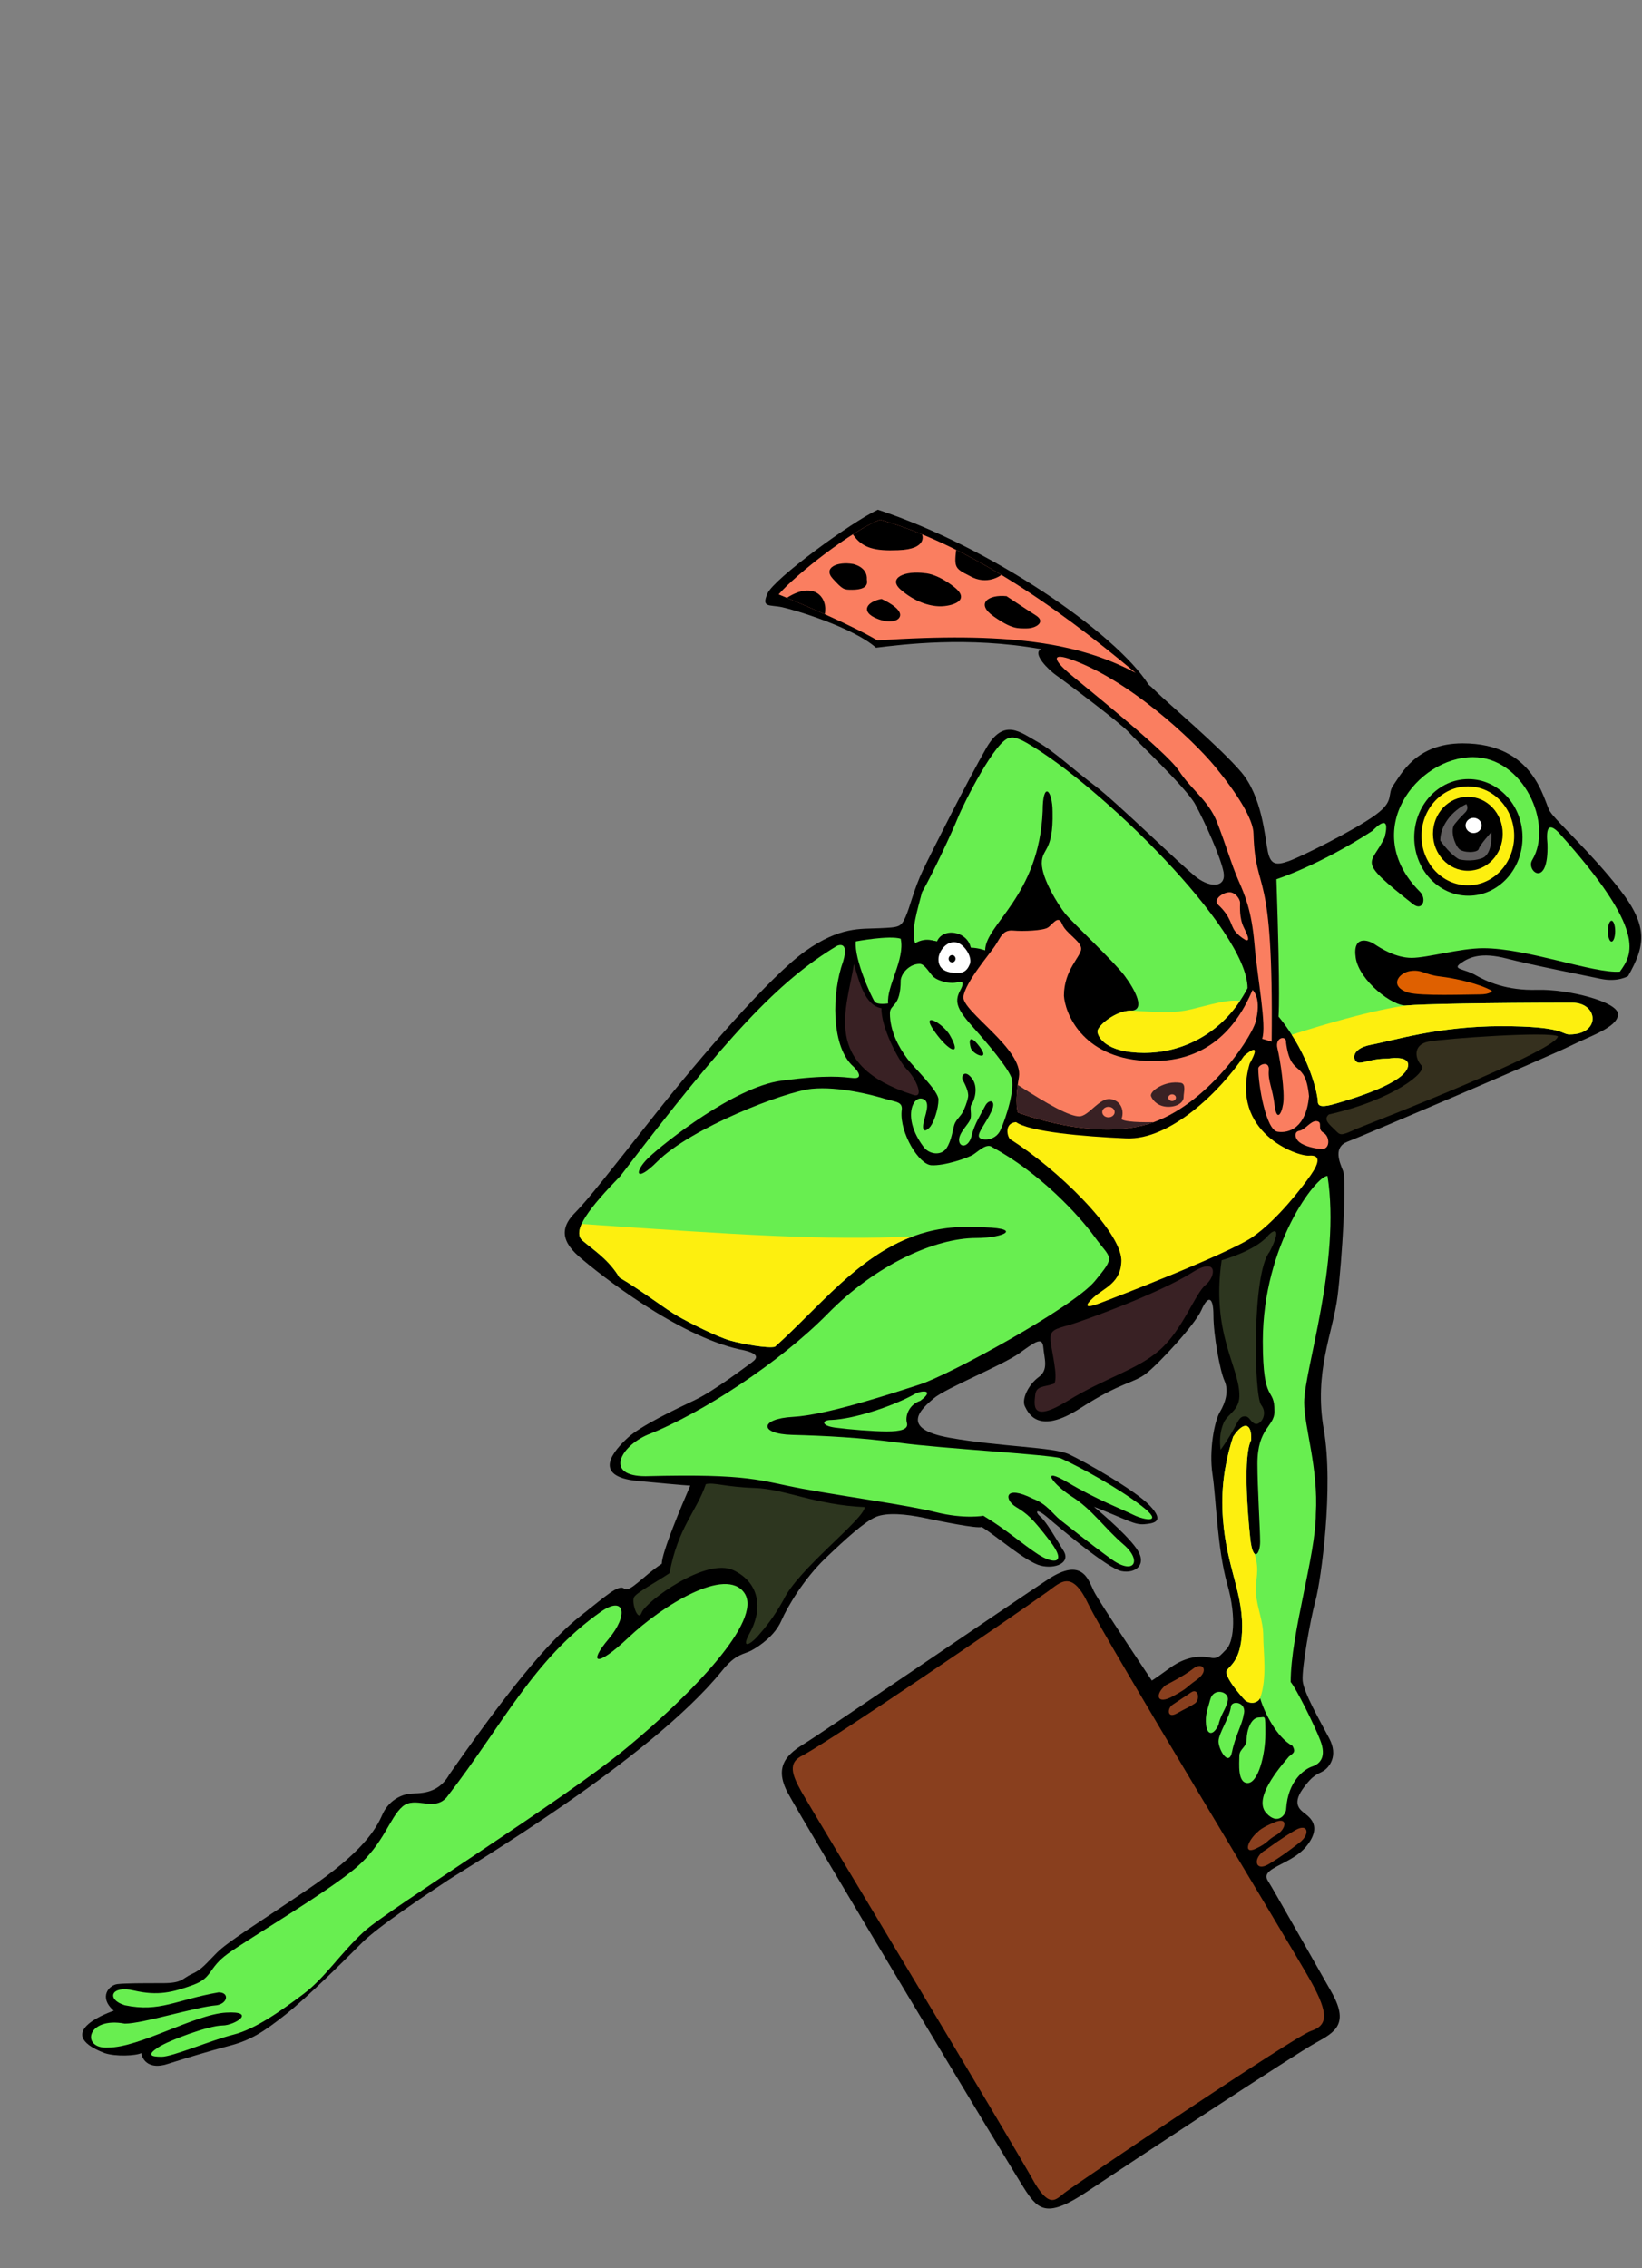
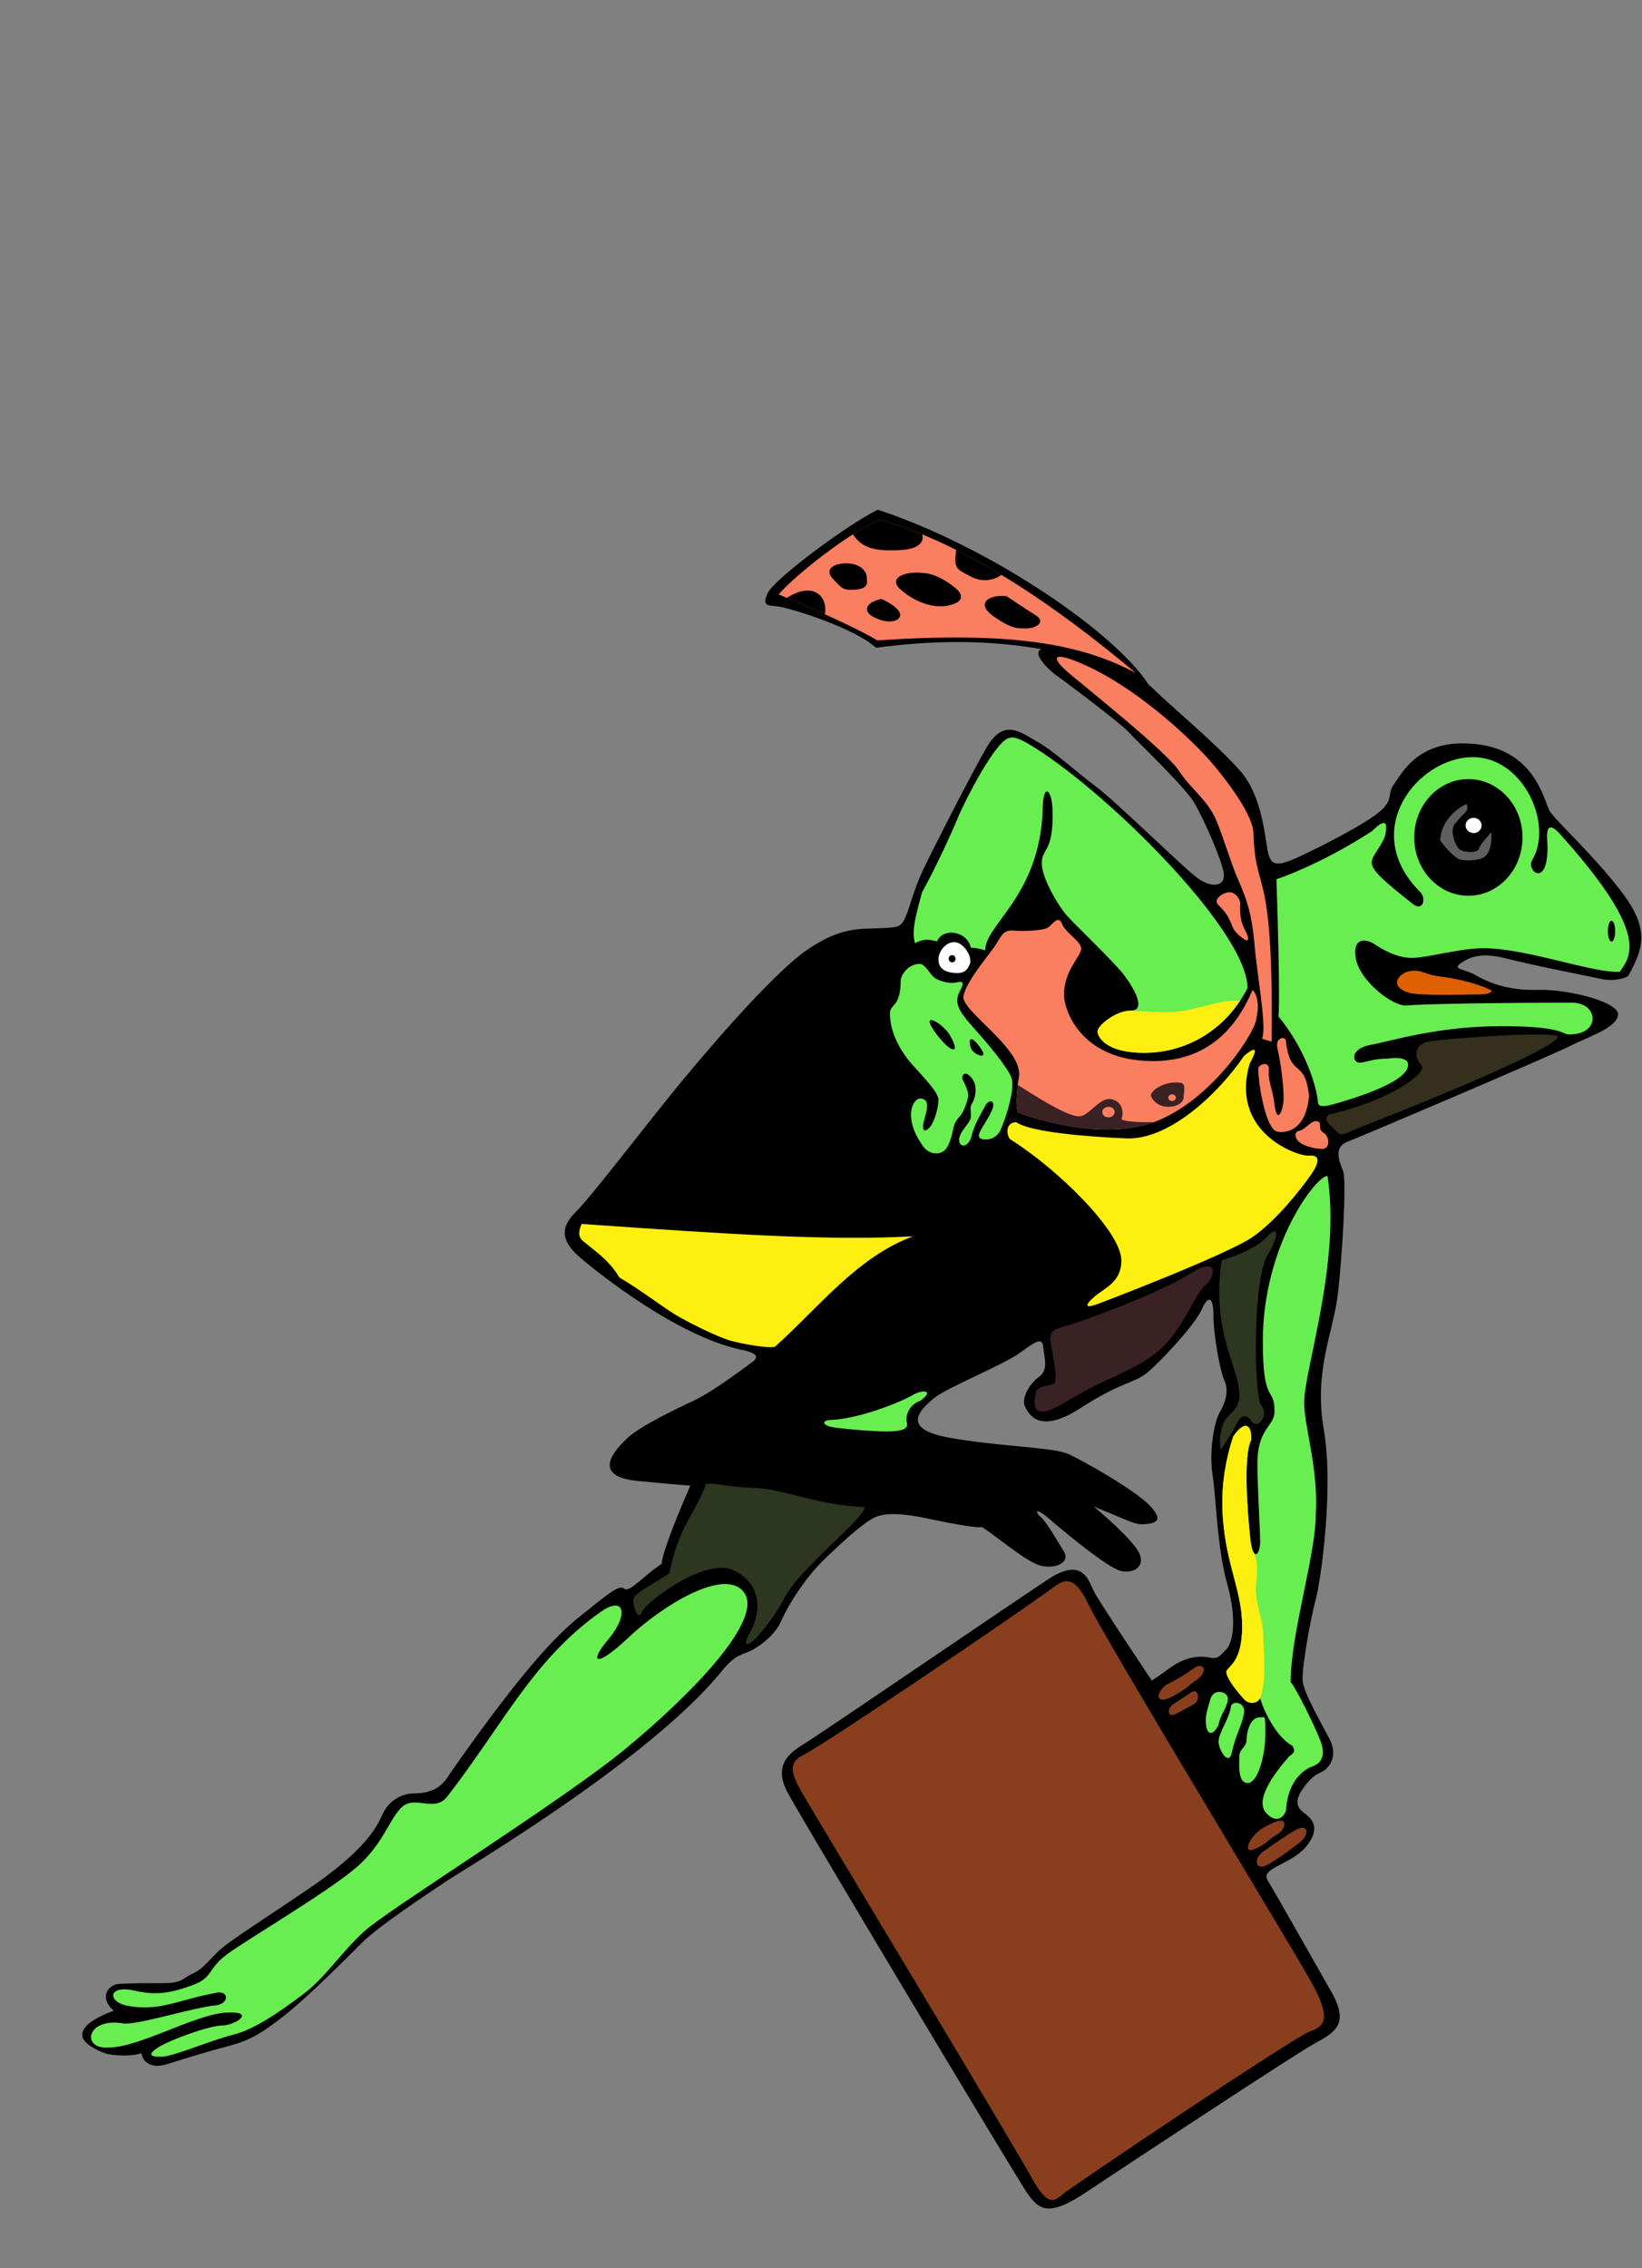
<svg xmlns="http://www.w3.org/2000/svg" width="595.28pt" height="822.05pt" viewBox="0 0 595.28 822.05" version="1.1">
  <rect x="0" y="0" width="595.28" height="822.05" fill="#808080" stroke="none" />
  <defs>
    <clipPath id="clip1">
      <path d="M 29 184 L 595.281 184 L 595.281 801 L 29 801 Z M 29 184 " />
    </clipPath>
  </defs>
  <g id="surface1">
    <g clip-path="url(#clip1)" clip-rule="nonzero">
      <path style=" stroke:none;fill-rule:nonzero;fill:rgb(0%,0%,0%);fill-opacity:1;" d="M 529.586 349.07 C 532.914 346.738 537.25 345.07 546.25 347.402 C 555.25 349.738 573.914 353.402 580.25 354.738 C 586.586 356.07 590.25 353.738 590.25 353.738 C 596.25 343.07 597.914 336.07 587.25 322.402 C 576.586 308.738 564.246 297.738 561.914 294.07 C 559.586 290.402 556.586 269.402 530.25 269.402 C 513.25 269.402 507.914 280.738 505.25 284.402 C 502.586 288.07 505.914 290.07 498.582 295.402 C 491.25 300.738 471.918 310.402 467.25 312.07 C 462.582 313.738 460.582 313.402 459.582 308.402 C 458.582 303.402 457.582 288.738 449.914 279.738 C 442.25 270.738 423.25 254.738 419.25 250.738 C 418.086 249.57 417.203 248.754 416.383 248.102 C 404.422 229.402 359.363 198.332 318.25 184.738 C 308.523 189.277 280.582 209.738 278.25 215.07 C 275.918 220.402 278.914 219.07 283.582 220.07 C 288.25 221.07 309.25 227.406 317.582 234.738 C 327.078 233.605 350.695 230.492 377.492 235.258 C 373.949 236.734 380.199 242.836 382.914 244.738 C 386.25 247.07 406.25 262.07 409.25 265.402 C 412.25 268.738 429.918 285.402 433.25 291.402 C 436.582 297.402 442.582 310.738 443.582 316.07 C 444.582 321.402 439.25 322.07 433.914 318.07 C 428.582 314.07 404.914 290.738 396.914 284.738 C 388.914 278.738 381.914 272.07 375.914 268.738 C 369.914 265.402 363.918 260.07 357.582 271.07 C 351.25 282.07 337.918 308.402 334.582 315.402 C 331.25 322.402 329.914 328.738 328.25 332.402 C 326.582 336.07 325.914 336.07 318.914 336.402 C 311.914 336.738 304.582 335.738 291.914 344.738 C 279.25 353.738 253.918 383.07 237.582 403.738 C 221.25 424.402 212.918 435.07 208.582 439.402 C 204.25 443.738 202.25 448.738 209.914 455.402 C 217.582 462.07 245.582 484.07 268.25 489.07 C 275.25 490.402 274.918 492.07 272.582 493.738 C 270.25 495.402 258.914 504.07 251.914 507.402 C 244.914 510.738 232.25 516.738 227.582 521.07 C 222.914 525.402 213.914 535.07 231.25 536.738 C 248.582 538.402 250.25 538.402 250.25 538.402 C 246.914 546.07 239.914 562.738 239.914 566.738 C 233.25 571.07 228.25 577.402 226.25 575.738 C 224.25 574.07 219.25 578.738 211.582 584.738 C 203.914 590.738 192.25 601.07 162.914 643.07 C 158.582 650.738 151.582 649.738 148.582 650.07 C 145.582 650.406 140.918 652.406 138.582 657.738 C 136.25 663.07 131.25 671.406 111.582 684.738 C 91.914 698.07 82.582 703.738 78.582 707.738 C 74.582 711.738 73.25 713.738 69.582 715.406 C 65.914 717.07 66.25 718.738 58.914 718.738 C 51.582 718.738 45.582 718.738 42.582 719.07 C 39.582 719.406 35.582 723.738 41.25 728.738 C 41.25 728.738 17.914 736.402 37.914 744.07 C 41.914 745.406 49.25 745.07 51.25 744.07 C 51.582 746.738 54.25 750.07 60.582 748.07 C 66.914 746.07 75.582 743.406 83.25 741.406 C 90.914 739.406 95.582 736.402 103.582 730.07 C 111.582 723.738 125.25 710.07 131.25 704.07 C 137.25 698.07 154.914 686.406 161.914 681.738 C 168.914 677.07 235.582 637.742 261.582 605.738 C 266.914 599.07 269.582 599.738 272.582 598.07 C 275.582 596.406 280.914 592.738 283.25 587.406 C 285.582 582.07 291.582 572.07 299.25 564.738 C 306.914 557.406 313.582 551.406 317.582 549.738 C 321.582 548.07 328.582 548.738 334.914 550.07 C 341.25 551.406 354.25 554.07 355.914 553.406 C 360.914 556.406 371.918 566.07 377.25 567.406 C 382.582 568.738 388.246 566.406 385.582 562.07 C 382.914 557.738 379.25 551.406 377.25 549.738 C 375.25 548.07 375.25 546.07 379.914 550.07 C 384.582 554.07 401.582 568.406 406.582 569.406 C 411.582 570.406 416.25 567.07 411.914 561.07 C 407.582 555.07 396.582 546.07 396.582 546.07 C 408.582 550.738 411.25 552.738 414.914 552.406 C 418.582 552.07 422.25 551.406 416.914 545.738 C 411.582 540.07 393.246 529.738 387.582 527.07 C 381.914 524.402 362.914 524.402 344.25 521.07 C 325.582 517.738 334.246 510.406 338.582 506.738 C 342.914 503.07 363.582 494.738 369.582 490.402 C 375.582 486.07 377.918 484.402 378.25 488.402 C 378.582 492.402 380.246 496.402 376.582 499.07 C 372.914 501.738 370.246 507.07 371.582 509.738 C 372.914 512.402 376.582 520.07 391.582 510.402 C 406.582 500.738 410.914 501.406 415.582 497.738 C 420.25 494.07 433.246 480.07 435.582 474.738 C 437.914 469.402 439.914 469.738 439.914 476.738 C 439.914 483.738 442.25 496.738 443.914 500.402 C 445.582 504.07 444.25 508.406 442.25 511.738 C 440.25 515.07 438.246 525.738 439.582 534.402 C 440.914 543.07 441.25 561.07 444.914 574.07 C 448.582 587.07 446.914 595.406 444.582 597.738 C 442.25 600.07 441.582 601.406 438.582 600.738 C 435.582 600.07 430.25 600.07 424.25 604.406 C 418.25 608.738 417.582 609.07 417.582 609.07 C 417.582 609.07 398.582 580.738 396.582 576.738 C 394.582 572.738 392.582 564.07 379.914 572.406 C 367.25 580.738 297.914 628.07 291.914 631.738 C 285.914 635.406 280.246 639.738 285.582 649.738 C 290.914 659.738 367.25 787.07 371.914 794.07 C 376.582 801.07 379.914 803.738 393.914 794.406 C 407.914 785.07 469.582 744.406 476.914 740.406 C 484.25 736.406 489.246 733.402 482.582 721.738 C 475.914 710.07 461.25 684.07 459.914 682.07 C 458.582 680.07 458.582 678.738 462.914 676.406 C 467.25 674.07 472.25 672.066 475.25 666.738 C 478.25 661.406 474.918 658.738 473.25 657.406 C 471.582 656.07 468.25 654.07 472.25 648.406 C 476.25 642.738 477.914 643.066 479.914 641.738 C 481.914 640.406 485.25 636.406 481.914 630.07 C 478.582 623.738 472.586 613.406 472.25 609.07 C 471.914 604.738 474.914 587.402 476.914 580.07 C 478.914 572.738 483.582 539.07 479.914 518.07 C 476.25 497.07 483.25 483.07 484.914 469.738 C 486.582 456.402 488.25 427.734 486.914 424.402 C 485.582 421.07 483.246 415.738 488.582 413.738 C 493.914 411.738 561.914 382.738 569.25 379.07 C 576.586 375.402 586.254 372.402 586.586 367.738 C 586.914 363.07 568.25 358.402 557.25 358.738 C 546.25 359.07 538.914 355.734 534.914 353.402 C 530.914 351.07 526.254 351.402 529.586 349.07 " />
    </g>
    <path style=" stroke:none;fill-rule:nonzero;fill:rgb(40.796%,93.359%,31.372%);fill-opacity:1;" d="M 366.25 267.402 C 361.25 267.402 349.25 291.402 347.25 296.402 C 345.25 301.402 338.25 316.402 334.25 323.402 C 332.73 329.457 330.121 337.273 331.75 341.836 C 336.312 339.23 339.57 341.508 339.57 341.508 C 341.523 335.973 350.645 337.277 351.945 343.465 C 354.555 343.465 357.16 344.441 357.16 344.441 C 357.16 334.996 376.703 324.898 378.008 293.949 C 378.008 282.875 381.594 286.133 381.594 294.277 C 381.914 308.934 377.684 307.305 377.684 312.844 C 377.684 318.383 383.543 327.828 386.148 331.086 C 388.758 334.344 403.738 348.352 407.648 353.562 C 411.562 358.773 415.473 366.266 409.934 366.266 C 404.395 366.266 397.879 371.805 397.879 373.758 C 397.879 375.715 400.809 381.578 414.816 381.578 C 428.824 381.578 443.812 374.41 452.277 358.121 C 452.277 336.949 398.855 284.504 372.145 269.191 C 367.586 266.586 366.25 267.402 366.25 267.402 " />
    <path style=" stroke:none;fill-rule:nonzero;fill:rgb(99.219%,93.75%,5.884%);fill-opacity:1;" d="M 449.52 362.777 C 440.797 375.785 427.41 381.578 414.816 381.578 C 400.809 381.578 397.879 375.715 397.879 373.758 C 397.879 371.805 404.395 366.266 409.934 366.266 C 421.371 366.906 425.523 367.281 431.941 365.773 C 438.355 364.262 445.211 362.051 449.52 362.777 " />
    <path style=" stroke:none;fill-rule:nonzero;fill:rgb(40.796%,93.359%,31.372%);fill-opacity:1;" d="M 333.379 349.328 C 329.797 349.328 326.863 352.586 326.539 355.191 C 326.539 365.289 322.629 363.66 322.629 367.242 C 322.629 373.758 325.887 379.621 328.82 383.531 C 331.75 387.441 340.223 395.258 340.223 398.516 C 340.223 401.773 338.594 406.66 337.289 408.289 C 335.984 409.918 334.355 410.566 334.684 407.637 C 335.008 404.703 337.941 399.168 334.355 398.191 C 330.773 397.211 327.191 405.355 334.684 415.453 C 336.637 418.387 341.195 419.039 343.152 416.105 C 345.105 413.176 345.434 408.941 346.086 407.312 C 346.734 405.684 348.363 404.379 349.016 403.074 C 349.668 401.773 350.645 399.492 350.973 397.539 C 351.297 395.586 349.668 392.652 349.016 391.348 C 348.363 390.047 349.668 387.441 352.273 390.699 C 354.879 393.957 353.25 398.84 352.273 400.145 C 351.297 401.449 352.602 404.055 351.621 406.008 C 350.645 407.961 347.387 410.895 347.715 413.5 C 348.039 416.105 351.297 415.781 352.273 411.547 C 353.25 407.312 355.855 403.402 357.16 400.797 C 358.465 398.191 361.395 398.516 359.438 402.75 C 357.484 406.984 354.555 410.242 354.879 411.871 C 355.203 413.5 360.742 413.828 362.695 409.59 C 364.652 405.355 368.23 394.281 366.605 390.371 C 364.98 386.461 358.461 378.645 352.926 372.457 C 347.387 366.266 345.758 363.336 348.039 359.102 C 350.32 354.867 348.039 355.844 346.086 356.168 C 344.129 356.492 339.57 355.516 337.941 353.562 C 336.312 351.609 335.008 349.328 333.379 349.328 " />
    <path style=" stroke:none;fill-rule:nonzero;fill:rgb(0%,0%,0%);fill-opacity:1;" d="M 344.379 375.211 C 341.863 370.812 333.434 366.148 338.719 373.699 C 344 381.246 348.906 383.133 344.379 375.211 " />
    <path style=" stroke:none;fill-rule:nonzero;fill:rgb(0%,0%,0%);fill-opacity:1;" d="M 354.566 378.605 C 351.496 374.875 351.172 377.098 351.926 379.738 C 352.684 382.379 359.852 385.02 354.566 378.605 " />
    <path style=" stroke:none;fill-rule:nonzero;fill:rgb(0%,0%,0%);fill-opacity:1;" d="M 331.922 342.75 C 330.035 345.391 329.656 346.148 329.656 347.277 C 329.656 348.41 335.695 346.902 337.961 350.297 C 340.227 353.695 342.867 356.336 348.531 354.828 C 354.191 353.316 355.324 345.391 355.324 345.391 L 351.945 343.465 C 348.906 340.109 344.379 337.465 340.98 341.617 C 335.695 339.352 331.922 342.75 331.922 342.75 " />
    <path style=" stroke:none;fill-rule:nonzero;fill:rgb(100%,100%,100%);fill-opacity:1;" d="M 347.02 341.617 C 343.391 340.582 340.227 344.637 340.227 347.656 C 340.227 350.676 342.113 352.188 345.512 352.562 C 348.906 352.941 350.418 352.188 351.551 349.543 C 352.684 346.902 349.664 342.371 347.02 341.617 " />
    <path style=" stroke:none;fill-rule:nonzero;fill:rgb(0%,0%,0%);fill-opacity:1;" d="M 346.414 347.469 C 346.414 348.195 345.855 348.789 345.168 348.789 C 344.48 348.789 343.922 348.195 343.922 347.469 C 343.922 346.738 344.48 346.148 345.168 346.148 C 345.855 346.148 346.414 346.738 346.414 347.469 " />
    <path style=" stroke:none;fill-rule:nonzero;fill:rgb(40.796%,93.359%,31.372%);fill-opacity:1;" d="M 481.27 426.195 C 477.367 425.914 457.812 450.953 457.812 486.133 C 457.812 509.586 462.051 502.098 462.051 511.543 C 462.051 517.078 455.859 517.406 455.859 530.438 C 455.859 539.23 456.84 554.215 456.84 558.777 C 456.84 563.336 454.23 566.594 453.254 557.473 C 452.277 548.352 450.648 527.504 453.578 521.965 C 453.906 515.777 450.973 514.801 447.062 520.664 C 444.785 527.504 442.828 536.625 443.156 546.723 C 443.809 566.27 450.32 575.715 450.32 589.398 C 450.32 601.449 446.09 603.406 444.785 605.359 C 443.48 607.312 449.996 614.805 451.301 616.109 C 452.605 617.41 455.535 617.738 456.84 615.457 C 458.469 620.992 463.027 629.785 468.562 632.719 C 469.867 635 468.891 635.324 467.262 636.629 C 461.07 643.797 454.883 652.59 459.117 657.152 C 463.355 661.711 466.285 657.477 466.285 655.523 C 466.938 645.426 472.801 641.188 475.73 640.211 C 478.66 639.234 480.941 636.629 478.66 630.766 C 476.383 624.902 469.867 611.871 467.914 609.594 C 467.914 592 477.031 563.66 477.031 548.676 C 478.012 532.059 472.801 517.078 472.801 508.281 C 472.801 496.555 486.152 457.465 481.27 426.195 " />
    <path style=" stroke:none;fill-rule:nonzero;fill:rgb(99.219%,93.75%,5.884%);fill-opacity:1;" d="M 456.84 615.457 C 455.535 617.738 452.605 617.41 451.301 616.109 C 449.996 614.805 443.48 607.312 444.785 605.359 C 446.09 603.406 450.32 601.449 450.32 589.398 C 450.32 575.715 443.809 566.27 443.156 546.723 C 442.828 536.625 444.785 527.504 447.062 520.664 C 450.973 514.801 453.906 515.777 453.578 521.965 C 450.648 527.504 452.277 548.352 453.254 557.473 C 453.617 560.898 454.215 562.574 454.816 563.098 C 456.852 569.586 454.965 572.227 455.344 577.512 C 455.719 582.797 457.98 587.324 457.98 592.988 C 457.98 598.648 459.469 608.113 456.84 615.457 " />
    <path style=" stroke:none;fill-rule:nonzero;fill:rgb(17.651%,21.167%,12.157%);fill-opacity:1;" d="M 459.492 448.055 C 454.746 453.48 442.887 456.734 442.887 456.734 C 439.109 482.777 448.926 494.855 449.305 505.047 C 449.68 511.086 445.148 512.219 443.641 515.613 C 442.133 519.012 442.129 522.785 442.508 525.426 C 448.547 517.125 448.551 513.727 450.812 513.352 C 453.074 512.973 453.074 515.238 454.965 515.992 C 456.852 516.746 459.871 512.594 457.23 509.199 C 454.586 505.801 453.832 461.645 460.246 453.715 C 464.777 445.035 462.133 445.035 459.492 448.055 " />
    <path style=" stroke:none;fill-rule:nonzero;fill:rgb(40.796%,93.359%,31.372%);fill-opacity:1;" d="M 456.473 622.43 C 453.453 622.43 451.945 627.336 451.945 630.355 C 451.945 633.371 449.305 633.75 449.305 636.395 C 449.305 639.035 448.551 646.203 452.32 646.203 C 456.098 646.203 458.738 636.016 458.738 628.469 C 458.738 620.918 458.734 622.43 456.473 622.43 " />
    <path style=" stroke:none;fill-rule:nonzero;fill:rgb(40.796%,93.359%,31.372%);fill-opacity:1;" d="M 446.281 618.277 C 445.906 622.43 441.754 628.094 441.754 631.109 C 441.754 634.129 445.527 640.547 446.66 634.883 C 447.793 629.223 450.438 624.691 450.812 621.672 C 452.32 617.145 447.039 616.012 446.281 618.277 " />
    <path style=" stroke:none;fill-rule:nonzero;fill:rgb(40.796%,93.359%,31.372%);fill-opacity:1;" d="M 438.734 616.012 C 437.902 619.324 436.848 621.297 437.227 625.07 C 437.602 628.844 439.867 629.223 441.754 625.07 C 442.508 621.297 444.773 619.031 445.148 616.012 C 445.527 612.992 439.867 611.484 438.734 616.012 " />
-     <path style=" stroke:none;fill-rule:nonzero;fill:rgb(40.796%,93.359%,31.372%);fill-opacity:1;" d="M 303.41 342.812 C 282.234 355.516 263.672 375.387 224.906 426.203 C 214.156 437.277 206.988 446.074 211.223 449.656 C 215.457 453.238 220.672 456.496 224.578 463.012 C 232.398 467.574 241.191 474.414 245.754 477.02 C 250.312 479.625 260.086 484.512 264.645 485.816 C 269.207 487.117 278.328 488.746 280.934 488.094 C 302.105 469.203 319.695 442.816 353.902 444.77 C 371.816 444.77 364.324 448.68 353.902 448.68 C 338.918 448.68 317.418 458.453 300.152 476.043 C 282.887 493.633 254.551 512.199 234.68 520.02 C 224.906 524.254 219.039 535.004 234.023 535.004 C 272.465 534.023 275.07 536.633 291.031 539.562 C 306.992 542.496 328.82 545.43 339.242 548.035 C 349.668 550.641 356.508 549.336 356.508 549.336 C 364.648 554.223 370.844 559.758 376.379 563.344 C 381.914 566.926 387.129 566.926 380.613 558.457 C 374.098 549.988 372.469 548.684 368.234 546.078 C 364 543.473 364 537.934 374.426 543.145 C 379.637 545.102 381.59 548.684 384.52 550.965 C 387.453 553.246 394.297 558.781 402.766 564.973 C 411.23 571.16 414.164 565.621 407.324 559.762 C 400.484 553.898 395.922 547.055 388.758 542.496 C 381.59 537.934 376.703 531.094 387.129 537.281 C 397.551 543.473 407 547.059 410.906 549.012 C 414.816 550.965 422.312 552.27 413.84 545.754 C 405.367 539.238 391.688 531.746 384.52 528.488 C 380.613 527.184 340.871 524.902 326.539 522.949 C 312.203 520.996 299.176 520.344 287.121 520.02 C 275.07 519.691 275.395 514.156 287.449 513.504 C 299.5 512.852 322.305 505.359 333.379 501.777 C 344.453 498.191 389.082 473.762 396.898 464.316 C 404.719 454.867 402.766 456.496 396.898 448.352 C 391.035 440.211 376.703 424.898 359.766 415.777 C 357.812 414.148 354.879 417.082 352.926 418.383 C 350.969 419.688 342.176 422.621 337.613 422.293 C 333.055 421.969 326.215 410.566 326.863 402.75 C 327.516 399.164 324.91 399.492 320.676 398.188 C 316.441 396.887 304.062 393.629 294.289 394.605 C 284.516 395.582 250.477 408.773 238.262 420.992 C 230.117 429.133 229.793 424.574 235.328 419.363 C 240.867 414.148 266.273 393.953 283.215 391.672 C 300.152 389.395 305.688 390.371 309.273 390.695 C 312.855 391.023 311.555 388.418 308.621 385.809 C 301.457 378.316 301.457 360.078 305.691 348.348 C 307.973 340.531 303.41 342.812 303.41 342.812 " />
    <path style=" stroke:none;fill-rule:nonzero;fill:rgb(99.219%,93.75%,5.884%);fill-opacity:1;" d="M 331.047 448.059 C 310.68 455.543 296.812 473.926 280.934 488.094 C 278.328 488.746 269.207 487.117 264.645 485.816 C 260.086 484.512 250.312 479.625 245.754 477.02 C 241.191 474.414 232.398 467.574 224.578 463.012 C 220.672 456.496 215.457 453.238 211.223 449.656 C 209.637 448.312 209.652 446.238 210.855 443.582 C 265.586 447.402 300.18 449.715 331.047 448.059 " />
-     <path style=" stroke:none;fill-rule:nonzero;fill:rgb(40.796%,93.359%,31.372%);fill-opacity:1;" d="M 326.539 340.207 C 322.305 338.902 310.254 341.184 310.254 341.184 C 309.602 347.699 316.113 361.707 317.094 363.008 C 318.07 364.312 321.98 363.66 321.98 363.66 C 321.328 357.473 328.168 347.699 326.539 340.207 " />
    <path style=" stroke:none;fill-rule:nonzero;fill:rgb(99.219%,93.75%,5.884%);fill-opacity:1;" d="M 450.965 382.727 C 442.285 395.566 424.234 413.27 408.27 412.574 C 392.309 411.879 373.219 410.145 368.355 406.672 C 363.848 407.02 365.234 412.227 366.273 412.922 C 382.938 423.332 406.188 445.895 406.535 456.652 C 406.535 464.984 400.285 466.719 396.473 470.191 C 392.652 473.66 394.039 474.008 397.859 472.621 C 401.68 471.23 445.062 454.57 454.09 448.324 C 463.109 442.074 472.137 430.273 475.262 425.762 C 478.383 421.25 478.73 418.477 474.562 418.82 C 470.398 419.168 445.758 410.492 453.047 385.504 C 458.254 376.129 450.965 382.727 450.965 382.727 " />
    <path style=" stroke:none;fill-rule:nonzero;fill:rgb(98.047%,49.414%,37.646%);fill-opacity:1;" d="M 454.09 358.777 C 448.531 371.965 437.773 385.848 414.867 384.461 C 391.961 383.07 386.062 366.758 385.715 360.859 C 385.715 351.488 391.961 346.629 391.961 343.852 C 391.961 341.074 386.406 338.301 385.02 334.828 C 383.629 331.355 381.551 335.176 379.812 336.215 C 378.074 337.258 371.137 337.602 367.316 337.258 C 363.496 336.91 362.805 339.688 360.723 342.809 C 358.641 345.934 349.965 356 349.27 361.207 C 348.574 366.41 371.133 380.297 369.398 390.359 C 367.664 400.426 369.055 403.203 369.055 403.203 C 369.055 403.203 397.516 414.309 418.34 406.672 C 439.16 399.039 455.133 374.047 455.477 369.188 C 457.211 361.207 454.09 358.777 454.09 358.777 " />
-     <path style=" stroke:none;fill-rule:nonzero;fill:rgb(22.363%,12.939%,14.11%);fill-opacity:1;" d="M 309.582 349.402 C 306.984 365.871 297.586 386.07 330.918 396.738 C 335.25 398.402 332.25 391.07 328.918 387.738 C 325.582 384.402 319.25 371.738 319.582 365.402 C 313.582 364.402 311.582 356.07 309.582 349.402 " />
    <path style=" stroke:none;fill-rule:nonzero;fill:rgb(22.363%,12.939%,14.11%);fill-opacity:1;" d="M 418.34 406.672 C 397.516 414.309 369.055 403.203 369.055 403.203 C 369.055 403.203 367.93 400.957 368.965 393.18 C 380.156 400.426 387.797 404.59 391.266 404.59 C 394.734 404.59 398.555 397.648 402.719 398.344 C 406.887 399.039 407.578 403.203 406.535 405.633 C 408.617 407.02 418.34 406.672 418.34 406.672 " />
    <path style=" stroke:none;fill-rule:nonzero;fill:rgb(98.047%,49.414%,37.646%);fill-opacity:1;" d="M 404.105 403.027 C 404.105 404.086 403.098 404.938 401.852 404.938 C 400.605 404.938 399.598 404.086 399.598 403.027 C 399.598 401.977 400.605 401.121 401.852 401.121 C 403.098 401.121 404.105 401.977 404.105 403.027 " />
    <path style=" stroke:none;fill-rule:nonzero;fill:rgb(22.363%,12.939%,14.11%);fill-opacity:1;" d="M 428.059 392.441 C 422.234 391.473 416.605 395.566 417.297 397.301 C 417.988 399.039 420.074 401.121 423.547 401.121 C 427.016 401.121 429.098 399.383 429.098 397.648 C 429.098 395.914 430.141 392.789 428.059 392.441 " />
    <path style=" stroke:none;fill-rule:nonzero;fill:rgb(98.047%,49.414%,37.646%);fill-opacity:1;" d="M 426.32 397.824 C 426.32 398.492 425.699 399.039 424.934 399.039 C 424.164 399.039 423.547 398.492 423.547 397.824 C 423.547 397.152 424.164 396.609 424.934 396.609 C 425.699 396.609 426.32 397.152 426.32 397.824 " />
    <path style=" stroke:none;fill-rule:nonzero;fill:rgb(98.047%,49.414%,37.646%);fill-opacity:1;" d="M 456.172 387.234 C 456.172 393.227 458.945 409.449 463.109 410.145 C 467.277 410.836 473.523 408.754 474.566 397.301 C 473.18 383.418 467.973 391.055 466.234 377.863 C 466.582 375.086 462.07 375.781 463.109 379.945 C 464.152 384.113 465.887 395.914 465.191 400.078 C 464.5 404.242 462.766 406.324 462.07 400.426 C 461.379 394.523 459.641 391.75 459.988 387.93 C 460.336 384.113 456.172 385.848 456.172 387.234 " />
    <path style=" stroke:none;fill-rule:nonzero;fill:rgb(98.047%,49.414%,37.646%);fill-opacity:1;" d="M 457.559 376.477 L 461.027 377.516 C 461.723 311.918 455.133 325.109 454.438 302.199 C 454.438 296.992 448.531 287.625 440.551 277.906 C 432.566 268.188 408.969 245.973 387.445 238.684 C 380.855 236.602 382.59 239.727 387.445 243.891 C 392.309 248.055 422.848 272.352 427.359 279.293 C 431.875 286.234 438.121 290.055 441.246 298.035 C 444.367 306.02 446.449 313.305 448.883 318.859 C 451.312 324.414 453.738 329.965 454.781 342.113 C 455.82 354.262 459.297 371.965 457.559 376.477 " />
    <path style=" stroke:none;fill-rule:nonzero;fill:rgb(98.047%,49.414%,37.646%);fill-opacity:1;" d="M 445.758 323.371 C 443.328 323.371 439.684 325.973 441.594 327.883 C 446.449 332.398 446.105 335.52 447.84 337.602 C 449.574 339.684 451.656 340.727 451.656 340.727 C 453.047 341.074 452.695 339.684 450.965 336.215 C 449.23 332.742 449.574 328.578 449.574 327.191 C 449.574 325.801 447.84 323.371 445.758 323.371 " />
    <path style=" stroke:none;fill-rule:nonzero;fill:rgb(98.047%,49.414%,37.646%);fill-opacity:1;" d="M 477.344 406.324 C 475.281 406.031 473.176 409.449 471.094 409.797 C 469.012 410.145 469.355 412.574 471.094 413.961 C 472.828 415.348 476.645 416.391 479.426 416.391 C 482.199 416.391 482.199 411.879 479.77 410.492 C 477.344 409.102 479.77 406.672 477.344 406.324 " />
    <path style=" stroke:none;fill-rule:nonzero;fill:rgb(98.047%,49.414%,37.646%);fill-opacity:1;" d="M 411.742 243.891 C 381.547 218.551 349.613 197.031 319.07 188.355 C 309.008 192.176 288.527 208.141 282.281 215.43 C 310.047 226.883 318.031 232.09 318.031 232.09 C 364.887 228.965 390.914 232.781 411.742 243.891 " />
    <path style=" stroke:none;fill-rule:nonzero;fill:rgb(0%,0%,0%);fill-opacity:1;" d="M 363.043 208.352 C 357.574 205.047 352.102 202.008 346.641 199.285 C 345.918 205.738 346.25 206.07 351.582 208.738 C 357.918 212.402 363.043 208.352 363.043 208.352 " />
    <path style=" stroke:none;fill-rule:nonzero;fill:rgb(0%,0%,0%);fill-opacity:1;" d="M 285.27 216.672 C 290.613 218.902 295.16 220.879 299.008 222.605 C 300.25 216.738 295.293 210.27 285.27 216.672 " />
    <path style=" stroke:none;fill-rule:nonzero;fill:rgb(0%,0%,0%);fill-opacity:1;" d="M 334.293 193.66 C 329.191 191.57 324.113 189.789 319.07 188.355 C 316.371 189.379 312.922 191.281 309.195 193.652 C 312.582 198.738 317.25 199.738 325.582 199.402 C 336.582 199.07 334.293 193.66 334.293 193.66 " />
    <path style=" stroke:none;fill-rule:nonzero;fill:rgb(22.363%,12.939%,14.11%);fill-opacity:1;" d="M 432.223 461.164 C 419.867 468.941 392.309 478.867 387.445 480.254 C 382.59 481.641 380.504 481.988 380.852 485.809 C 381.199 489.625 383.629 498.648 382.238 501.426 C 378.422 502.812 375.645 502.121 375.301 505.59 C 374.949 509.062 373.562 516.004 387.102 507.672 C 400.637 499.344 412.09 496.566 420.422 489.277 C 428.75 481.988 433.262 468.801 437.078 465.676 C 440.898 462.551 441.594 455.266 432.223 461.164 " />
    <path style=" stroke:none;fill-rule:nonzero;fill:rgb(0%,0%,0%);fill-opacity:1;" d="M 364.914 216.07 C 358.25 215.402 353.586 218.738 360.25 223.402 C 366.914 228.07 368.914 227.738 372.25 227.738 C 375.586 227.738 379.254 225.402 375.586 223.07 C 371.914 220.738 364.914 216.07 364.914 216.07 " />
    <path style=" stroke:none;fill-rule:nonzero;fill:rgb(0%,0%,0%);fill-opacity:1;" d="M 335.25 207.738 C 328.25 206.738 321.582 209.406 326.582 213.738 C 331.582 218.07 336.918 219.738 340.918 219.738 C 344.918 219.738 352.25 217.738 345.918 212.738 C 339.582 207.738 335.25 207.738 335.25 207.738 " />
    <path style=" stroke:none;fill-rule:nonzero;fill:rgb(0%,0%,0%);fill-opacity:1;" d="M 309.25 204.402 C 303.582 203.402 298.25 205.738 301.918 209.738 C 305.582 213.738 305.918 213.738 308.918 213.738 C 311.918 213.738 314.918 213.07 314.25 210.07 C 314.582 205.402 309.25 204.402 309.25 204.402 " />
    <path style=" stroke:none;fill-rule:nonzero;fill:rgb(0%,0%,0%);fill-opacity:1;" d="M 319.582 217.07 C 314.25 218.07 312.25 221.406 316.918 223.738 C 321.582 226.07 325.582 225.402 326.25 223.402 C 327.25 220.402 319.582 217.07 319.582 217.07 " />
    <path style=" stroke:none;fill-rule:nonzero;fill:rgb(40.796%,93.359%,31.372%);fill-opacity:1;" d="M 331.566 505.242 C 324.559 509.25 310.047 514.266 301.371 514.613 C 297.898 514.613 297.551 516.699 302.758 517.391 C 307.965 518.086 316.641 518.781 321.5 518.781 C 326.359 518.781 329.48 518.086 328.789 515.656 C 328.098 513.227 329.484 509.062 333.648 507.672 C 339.203 503.508 333.996 503.855 331.566 505.242 " />
    <path style=" stroke:none;fill-rule:nonzero;fill:rgb(17.651%,21.167%,12.157%);fill-opacity:1;" d="M 313.52 546.199 C 295.801 545.465 284.363 539.605 273.605 539.258 C 262.844 538.91 259.027 537.176 255.902 537.871 C 252.43 547.938 245.836 553.488 242.715 570.148 C 237.508 573.621 230.914 577.09 229.871 578.824 C 228.828 580.562 231.262 588.195 232.648 584.379 C 234.035 580.562 255.902 564.246 265.969 569.109 C 276.031 573.969 276.379 584.035 271.52 592.363 C 268.742 597.566 271.867 596.184 274.645 593.059 C 277.422 589.934 280.547 586.113 284.016 579.867 C 289.223 568.762 313.172 550.711 313.52 546.199 " />
    <path style=" stroke:none;fill-rule:nonzero;fill:rgb(40.796%,93.359%,31.372%);fill-opacity:1;" d="M 217.918 584.07 C 193.25 601.406 182.586 624.738 161.918 651.406 C 157.25 656.738 150.586 650.738 145.918 654.738 C 141.25 658.738 139.25 668.07 129.25 676.738 C 119.25 685.406 89.914 702.738 82.582 708.07 C 75.25 713.406 77.25 716.738 69.918 719.406 C 62.582 722.07 57.25 723.406 48.582 721.406 C 39.918 719.406 38.582 724.738 45.25 726.738 C 57.918 729.406 63.918 724.738 79.25 722.07 C 83.25 722.07 82.582 726.074 78.582 726.738 C 70.582 727.406 51.918 733.406 45.25 733.406 C 31.25 730.738 29.25 742.738 39.25 742.07 C 50.582 742.07 70.582 730.07 81.914 729.406 C 93.25 728.738 85.25 734.07 80.582 734.07 C 75.914 734.07 61.25 739.402 57.25 742.07 C 53.25 744.738 54.582 745.406 58.582 745.406 C 62.582 745.406 76.582 739.406 84.582 737.406 C 92.582 735.406 101.914 728.738 109.914 722.738 C 117.914 716.738 123.25 708.07 131.914 700.07 C 140.582 692.07 203.918 652.738 227.25 633.406 C 250.582 614.07 276.582 587.406 269.914 577.406 C 263.25 567.406 239.914 582.07 227.914 593.406 C 215.914 604.738 213.25 602.738 220.582 594.07 C 227.914 585.406 226.586 578.07 217.918 584.07 " />
    <path style=" stroke:none;fill-rule:nonzero;fill:rgb(53.709%,24.706%,11.768%);fill-opacity:1;" d="M 379.914 576.738 C 364.719 587.598 303.25 629.402 291.25 636.07 C 285.25 638.738 287.25 643.406 290.582 649.406 C 293.918 655.406 365.25 773.406 375.25 791.406 C 380.586 800.07 382.582 797.406 385.914 794.738 C 389.25 792.07 469.25 738.07 475.25 736.07 C 481.25 734.07 481.914 730.07 475.25 718.07 C 468.586 706.07 400.586 594.07 394.586 581.406 C 388.586 568.738 384.582 573.402 379.914 576.738 " />
    <path style=" stroke:none;fill-rule:nonzero;fill:rgb(53.709%,24.706%,11.768%);fill-opacity:1;" d="M 422.586 610.738 C 418.586 614.07 419.25 618.07 425.25 614.738 C 431.25 611.406 429.246 612.07 433.914 608.738 C 438.586 605.406 435.918 602.07 432.586 604.738 C 429.25 607.406 422.586 610.738 422.586 610.738 " />
    <path style=" stroke:none;fill-rule:nonzero;fill:rgb(53.709%,24.706%,11.768%);fill-opacity:1;" d="M 431.805 613.352 C 428.188 615.762 427.105 616.484 425.094 617.828 C 423.074 619.172 423.078 622.977 426.656 620.961 C 430.238 618.945 431.137 618.727 433.148 617.383 C 435.16 616.035 434.488 611.562 431.805 613.352 " />
    <path style=" stroke:none;fill-rule:nonzero;fill:rgb(53.709%,24.706%,11.768%);fill-opacity:1;" d="M 456.199 663.707 C 452.172 667.062 450.605 672.215 455.305 669.977 C 460.004 667.738 459.105 667.062 462.688 665.051 C 466.27 663.035 467.164 658.336 462.242 660.352 C 457.316 662.367 456.199 663.707 456.199 663.707 " />
    <path style=" stroke:none;fill-rule:nonzero;fill:rgb(53.709%,24.706%,11.768%);fill-opacity:1;" d="M 458.887 670.422 C 453.961 673.109 454.855 678.699 460.004 675.566 C 465.152 672.438 467.395 670.648 471.195 667.738 C 474.996 664.824 474.324 660.574 469.629 663.262 C 464.93 665.945 458.887 670.422 458.887 670.422 " />
    <path style=" stroke:none;fill-rule:nonzero;fill:rgb(87.5%,37.646%,0%);fill-opacity:1;" d="M 540.883 359.098 C 536.32 356.492 527.527 354.535 521.988 353.887 C 516.449 353.234 515.473 351.281 511.238 351.93 C 507.004 352.582 503.422 357.469 510.586 359.75 C 515.145 361.051 532.086 360.402 536.32 360.402 C 540.555 360.402 540.883 359.098 540.883 359.098 " />
    <path style=" stroke:none;fill-rule:nonzero;fill:rgb(40.796%,93.359%,31.372%);fill-opacity:1;" d="M 565 301.652 C 561.125 297.777 560.5 300.652 561 305.902 C 561.5 322.402 553 315.652 555.5 311.652 C 563.25 298.652 552.25 274.402 534 274.402 C 513.75 274.402 492.75 301.152 514.75 323.152 C 517.375 325.777 515.75 330.402 512.25 327.652 C 491 310.902 497.25 313.902 502 303.402 C 504.25 294.402 499 299.652 497.5 301.152 C 478.25 313.652 462.75 318.652 462.75 318.652 C 464.25 362.902 463.5 368.402 463.5 368.402 C 475 382.402 477.75 397.152 477.75 399.152 C 477.75 401.152 479.5 401.402 484.5 399.902 C 489.5 398.402 510.5 392.402 510.5 385.902 C 510.5 382.402 503.25 383.652 503.25 383.652 C 497.5 383.652 495 385.152 492.75 385.152 C 490.5 385.152 489 380.152 497 378.652 C 505 377.152 521.5 371.902 544.25 371.902 C 567 371.902 566 374.902 569 374.902 C 580.5 374.902 579.5 363.402 570 363.402 C 539.5 363.402 515 363.902 510 364.402 C 505 364.902 492.75 355.402 491.5 347.152 C 490.25 338.902 496 340.652 498.25 342.152 C 500.5 343.652 506 347.152 511.75 347.152 C 517.5 347.152 529.25 343.652 537.75 343.652 C 553.75 343.652 577.75 352.902 587.25 352.152 C 591.75 345.902 597.5 337.652 565 301.652 M 532.34 324.633 C 521.496 324.633 512.711 315.172 512.711 303.496 C 512.711 291.824 521.496 282.359 532.34 282.359 C 543.176 282.359 551.965 291.824 551.965 303.496 C 551.965 315.172 543.176 324.633 532.34 324.633 " />
    <path style=" stroke:none;fill-rule:nonzero;fill:rgb(0%,0%,0%);fill-opacity:1;" d="M 585.555 337.469 C 585.555 339.551 584.965 341.242 584.234 341.242 C 583.504 341.242 582.91 339.551 582.91 337.469 C 582.91 335.383 583.504 333.691 584.234 333.691 C 584.965 333.691 585.555 335.383 585.555 337.469 " />
-     <path style=" stroke:none;fill-rule:nonzero;fill:rgb(99.219%,93.75%,5.884%);fill-opacity:1;" d="M 510 364.402 C 515 363.902 539.5 363.402 570 363.402 C 579.5 363.402 580.5 374.902 569 374.902 C 566 374.902 567 371.902 544.25 371.902 C 521.5 371.902 505 377.152 497 378.652 C 489 380.152 490.5 385.152 492.75 385.152 C 495 385.152 497.5 383.652 503.25 383.652 C 503.25 383.652 510.5 382.402 510.5 385.902 C 510.5 392.402 489.5 398.402 484.5 399.902 C 479.5 401.402 477.75 401.152 477.75 399.152 C 477.75 397.469 475.797 386.727 468.301 375.012 C 498.367 365.395 510 364.402 510 364.402 " />
    <path style=" stroke:none;fill-rule:nonzero;fill:rgb(20.776%,18.822%,11.768%);fill-opacity:1;" d="M 564.797 375.586 C 561.773 373.699 524.031 376.344 517.992 377.477 C 511.953 378.605 513.09 383.891 515.355 386.156 C 517.617 388.422 505.16 398.609 481.762 403.895 C 479.496 405.781 482.141 407.668 484.023 409.555 C 485.91 411.445 485.91 411.82 491.574 409.18 C 530.07 394.082 564.418 379.363 564.797 375.586 " />
-     <path style=" stroke:none;fill-rule:nonzero;fill:rgb(99.219%,93.75%,5.884%);fill-opacity:1;" d="M 532.148 285.004 C 522.871 285.004 515.352 293.031 515.352 302.93 C 515.352 312.832 522.871 320.859 532.148 320.859 C 541.426 320.859 548.941 312.832 548.941 302.93 C 548.941 293.031 541.426 285.004 532.148 285.004 M 532.145 315.574 C 525.164 315.574 519.508 309.574 519.508 302.176 C 519.508 294.777 525.164 288.777 532.145 288.777 C 539.133 288.777 544.789 294.777 544.789 302.176 C 544.789 309.574 539.133 315.574 532.145 315.574 " />
    <path style=" stroke:none;fill-rule:nonzero;fill:rgb(37.646%,36.864%,36.864%);fill-opacity:1;" d="M 531.582 291.422 C 526.676 293.684 522.145 298.969 522.145 304.629 C 525.922 309.914 528.938 311.422 528.938 311.422 C 528.938 311.422 533.094 312.555 537.242 311.047 C 541.395 309.535 540.641 301.609 540.641 301.609 C 540.641 301.609 536.488 306.141 536.109 307.648 C 535.734 309.16 530.449 309.16 528.938 307.648 C 527.43 306.141 525.539 300.855 527.43 298.59 C 529.316 296.328 529.695 295.949 531.203 294.438 C 532.715 292.93 531.582 291.422 531.582 291.422 " />
    <path style=" stroke:none;fill-rule:nonzero;fill:rgb(100%,100%,100%);fill-opacity:1;" d="M 537.125 299.156 C 537.125 300.68 535.824 301.918 534.223 301.918 C 532.621 301.918 531.32 300.68 531.32 299.156 C 531.32 297.633 532.621 296.398 534.223 296.398 C 535.824 296.398 537.125 297.633 537.125 299.156 " />
  </g>
</svg>